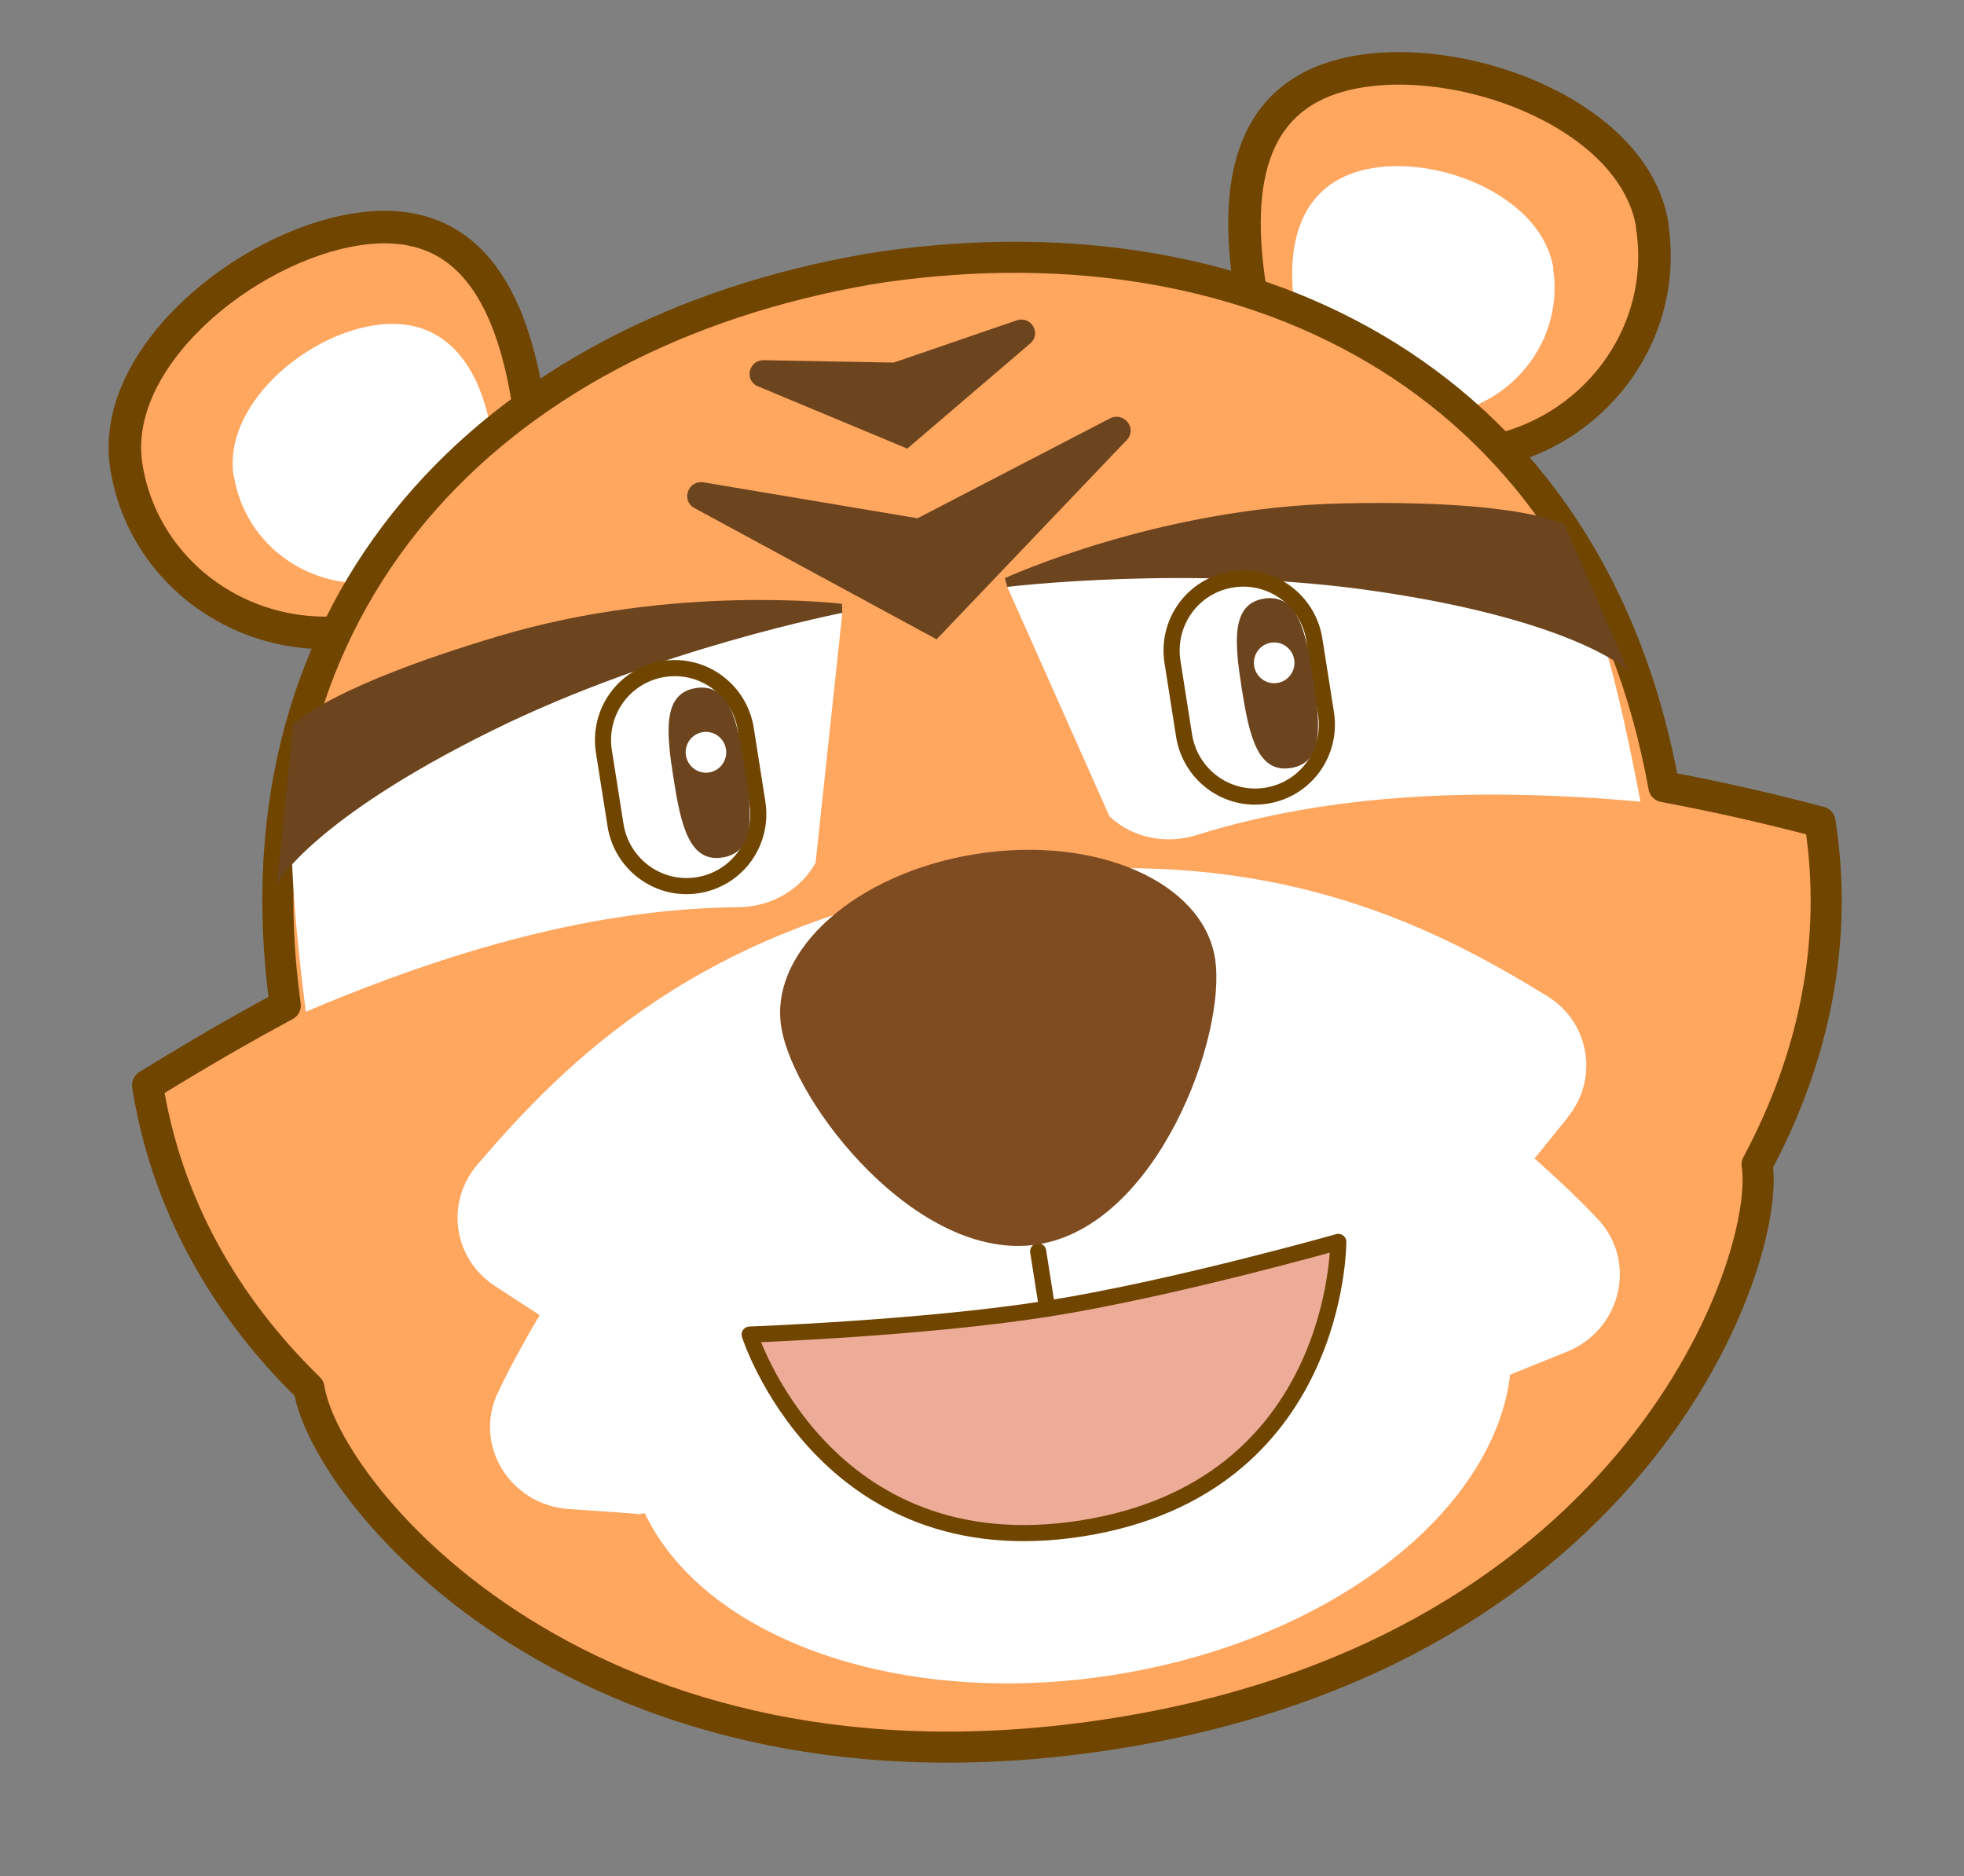
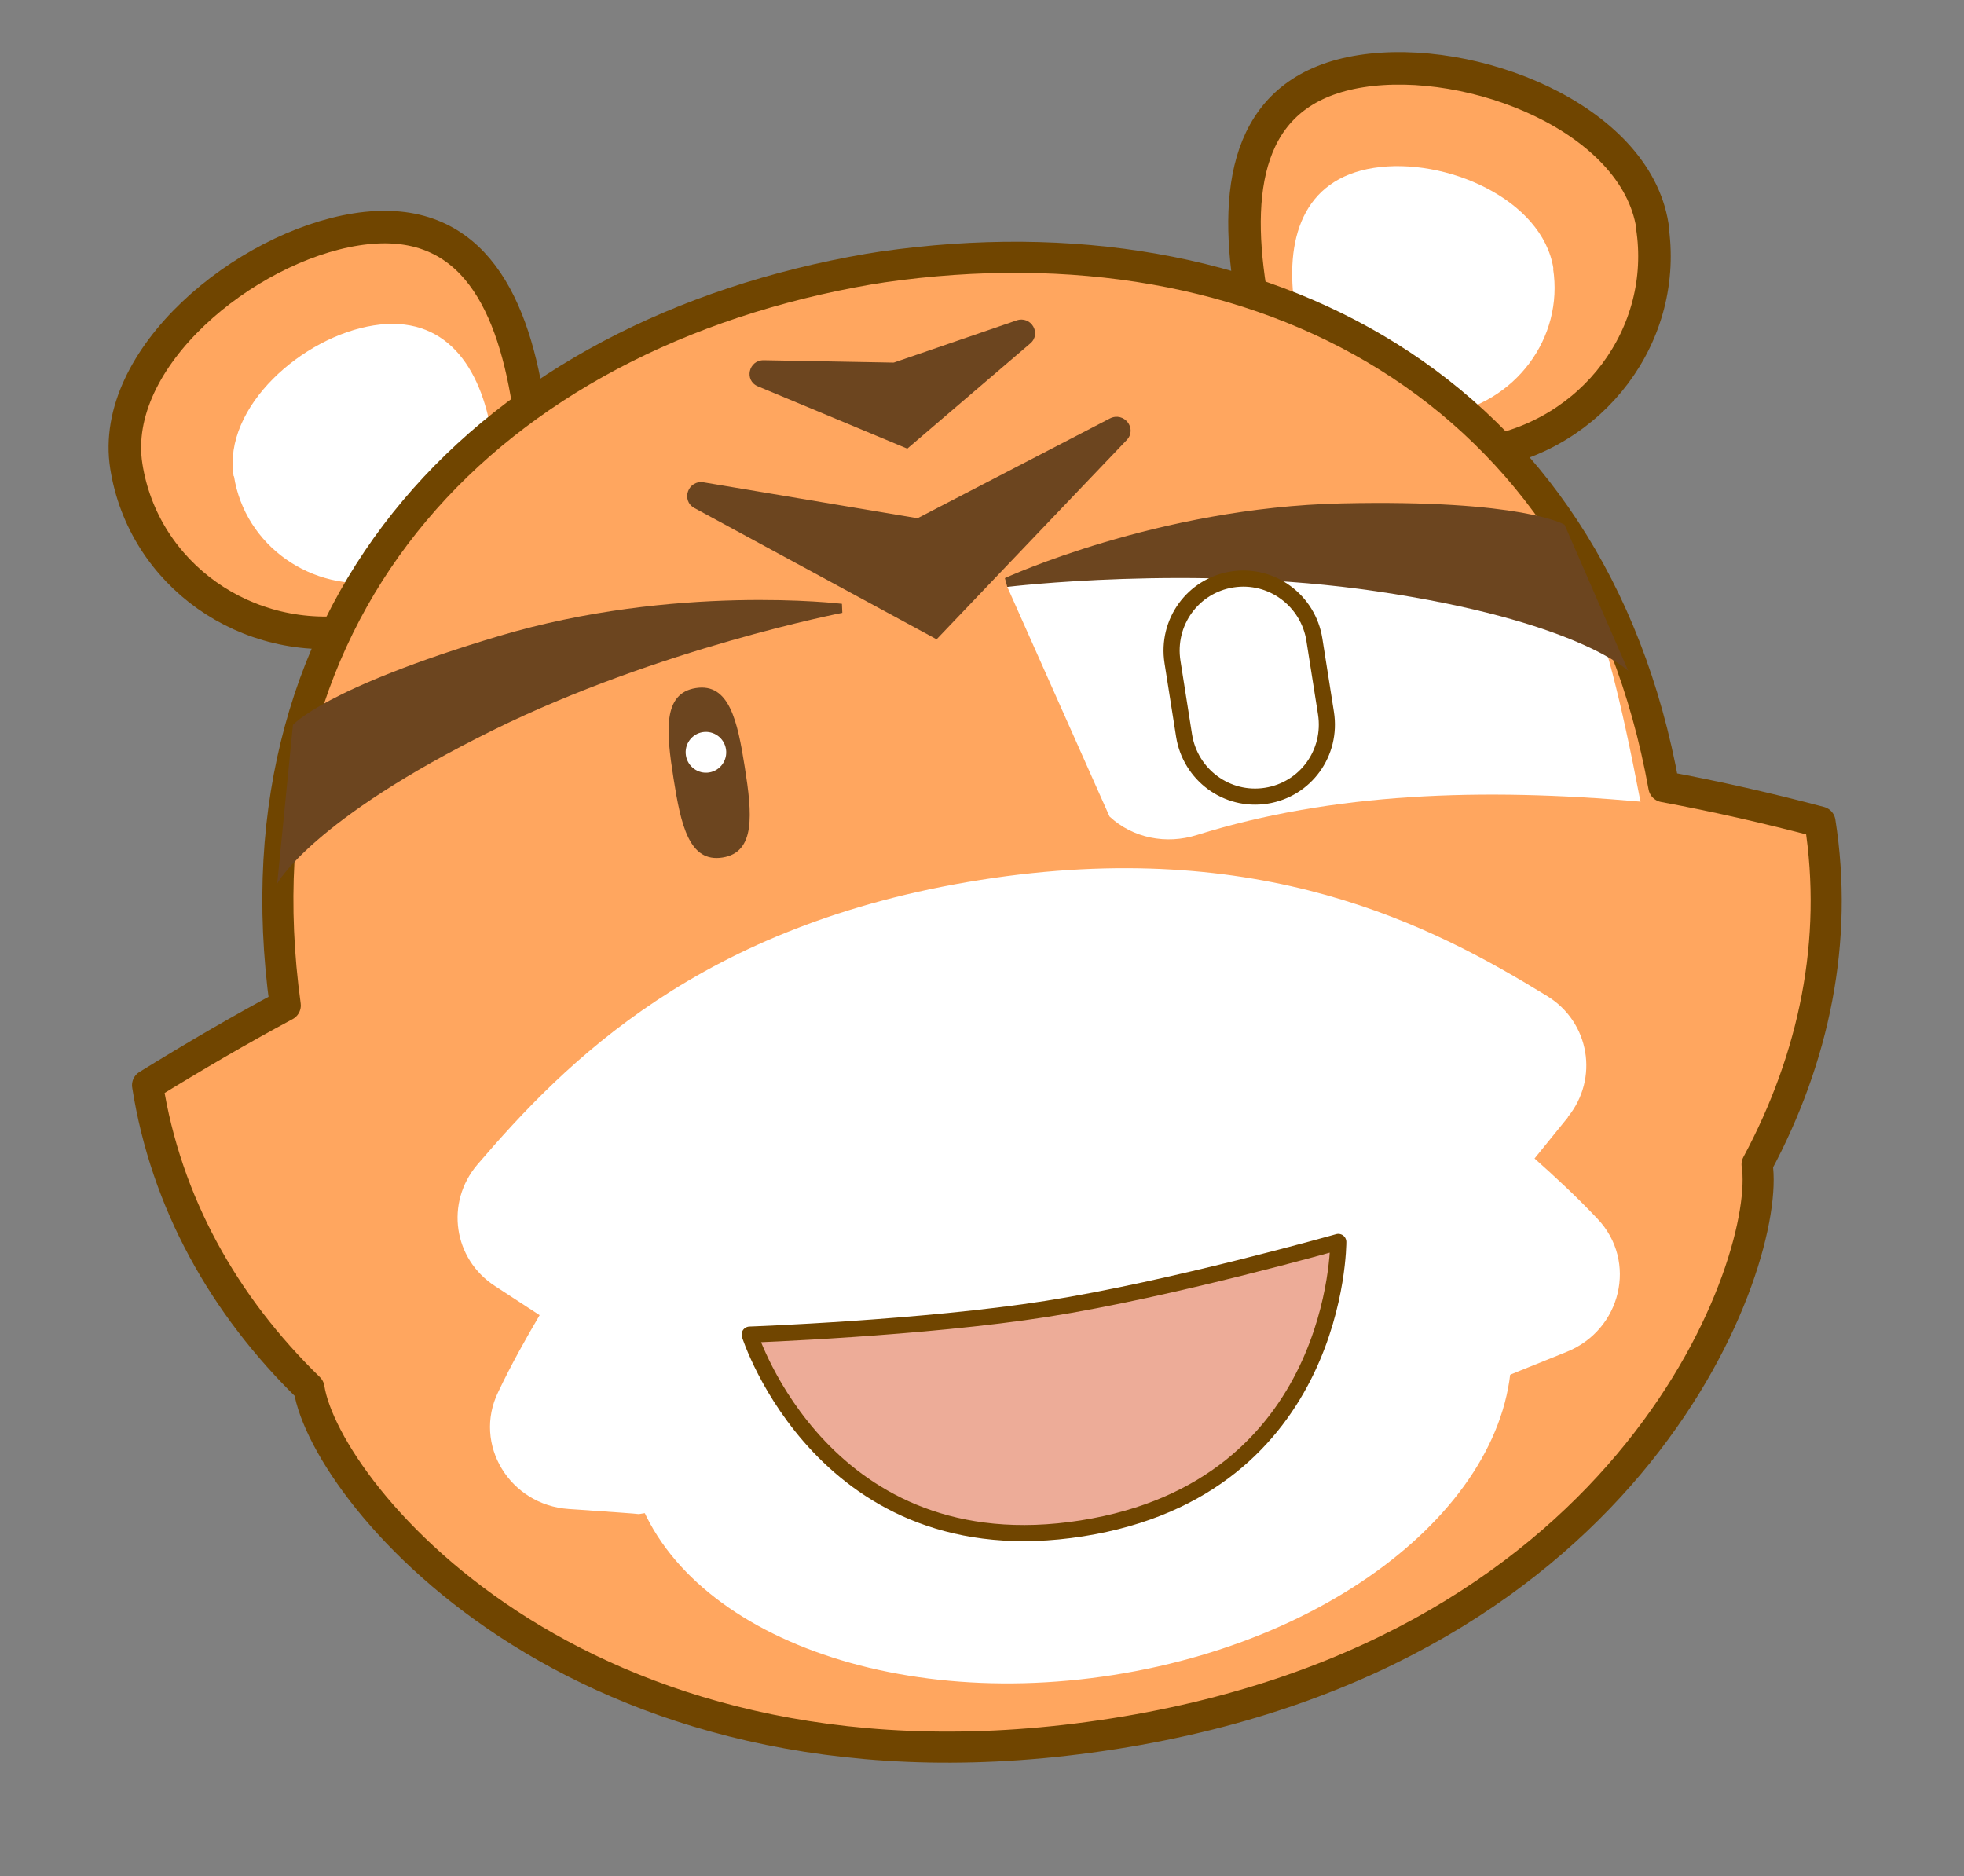
<svg xmlns="http://www.w3.org/2000/svg" width="67" height="64" viewBox="0 0 67 64" fill="none">
  <rect x="0" y="0" width="67" height="64" fill="#808080" stroke="none" />
  <path fill-rule="evenodd" clip-rule="evenodd" d="M56.36 7.708C56.941 11.403 54.342 14.869 50.556 15.465C46.769 16.061 43.229 13.55 42.649 9.867C42.069 6.185 42.64 3.026 46.426 2.429C50.213 1.833 55.791 4.024 56.371 7.707L56.36 7.708Z" fill="#FFA65F" />
  <path fill-rule="evenodd" clip-rule="evenodd" d="M56.36 7.708C56.941 11.403 54.342 14.869 50.556 15.465C46.769 16.061 43.229 13.55 42.649 9.867C42.069 6.185 42.64 3.026 46.426 2.429C50.213 1.833 55.791 4.024 56.371 7.707L56.36 7.708Z" stroke="#704500" stroke-width="1.11" stroke-linecap="round" stroke-linejoin="round" />
  <path fill-rule="evenodd" clip-rule="evenodd" d="M52.982 9.16C53.354 11.526 51.688 13.758 49.257 14.141C46.825 14.524 44.553 12.911 44.181 10.546C43.809 8.18 44.432 6.111 46.864 5.728C49.296 5.346 52.621 6.792 52.993 9.158L52.982 9.16Z" fill="white" />
  <path fill-rule="evenodd" clip-rule="evenodd" d="M4.309 15.903C4.891 19.598 8.429 22.098 12.216 21.502C16.002 20.905 18.6 17.427 18.02 13.745C17.44 10.062 15.938 7.23 12.151 7.826C8.365 8.422 3.727 12.209 4.309 15.903Z" fill="#FFA65F" />
  <path fill-rule="evenodd" clip-rule="evenodd" d="M4.309 15.903C4.891 19.598 8.429 22.098 12.216 21.502C16.002 20.905 18.6 17.427 18.02 13.745C17.44 10.062 15.938 7.23 12.151 7.826C8.365 8.422 3.727 12.209 4.309 15.903Z" stroke="#704500" stroke-width="1.11" stroke-linecap="round" stroke-linejoin="round" />
  <path fill-rule="evenodd" clip-rule="evenodd" d="M7.982 16.245C8.354 18.61 10.625 20.223 13.057 19.84C15.489 19.458 17.155 17.225 16.782 14.859C16.41 12.494 15.181 10.717 12.749 11.1C10.317 11.482 7.598 13.881 7.97 16.247L7.982 16.245Z" fill="white" />
  <path d="M59.941 39.723C61.895 36.083 62.725 32.084 62.088 28.04C60.305 27.568 58.533 27.166 56.761 26.837C54.309 13.226 43.032 7.251 30.105 9.107C30.024 9.12 29.954 9.131 29.873 9.144C29.792 9.156 29.723 9.167 29.642 9.18C16.748 11.401 7.842 20.566 9.732 34.3C8.156 35.145 6.591 36.061 5.034 37.022C5.661 41.008 7.626 44.52 10.541 47.357C10.052 50.276 20.08 61.965 38.006 59.143C55.932 56.321 61.267 42.273 59.941 39.723Z" fill="#FFA65F" />
  <path d="M59.941 39.723C61.895 36.083 62.725 32.084 62.088 28.04C60.305 27.568 58.533 27.166 56.761 26.837C54.309 13.226 43.032 7.251 30.105 9.107C30.024 9.12 29.954 9.131 29.873 9.144C29.792 9.156 29.723 9.167 29.642 9.18C16.748 11.401 7.842 20.566 9.732 34.3C8.156 35.145 6.591 36.061 5.034 37.022C5.661 41.008 7.626 44.52 10.541 47.357C11.114 50.993 20.08 61.965 38.006 59.143C55.932 56.321 60.441 42.904 59.941 39.723Z" stroke="#704500" stroke-width="1.06" stroke-linecap="round" stroke-linejoin="round" />
  <path d="M53.481 38.113C54.556 36.797 54.228 34.867 52.784 33.983C48.869 31.578 43.022 28.51 33.457 30.016C23.892 31.522 19.282 36.236 16.284 39.73C15.182 41.026 15.462 42.952 16.889 43.874L18.409 44.865C17.96 45.628 17.449 46.532 16.995 47.488C16.125 49.273 17.388 51.343 19.403 51.479C20.675 51.566 21.779 51.643 21.792 51.653L51.217 47.02C51.217 47.02 52.253 46.594 53.437 46.121C55.312 45.372 55.869 43.027 54.502 41.583C53.776 40.813 53.012 40.109 52.35 39.521L53.493 38.111L53.481 38.113Z" fill="white" />
  <path d="M37.987 57.14C46.282 55.834 52.326 50.455 51.487 45.126C50.648 39.797 43.244 36.536 34.949 37.842C26.654 39.148 20.61 44.526 21.449 49.855C22.288 55.184 29.692 58.446 37.987 57.14Z" fill="white" />
  <path fill-rule="evenodd" clip-rule="evenodd" d="M31.314 17.683L24.012 16.456C23.475 16.361 23.219 17.07 23.687 17.331L31.951 21.81L38.44 15.008C38.805 14.616 38.345 14.032 37.862 14.275L31.29 17.686L31.314 17.683Z" fill="#6C451F" />
  <path fill-rule="evenodd" clip-rule="evenodd" d="M30.477 12.369L26.061 12.288C25.537 12.275 25.375 12.981 25.858 13.18L30.951 15.304L35.145 11.717C35.543 11.38 35.172 10.758 34.677 10.931L30.5 12.365L30.477 12.369Z" fill="#6C451F" />
-   <path d="M10.442 34.511C15.414 32.403 20.343 30.994 25.178 30.949C26.28 30.943 27.295 30.377 27.823 29.434L28.735 20.907C28.735 20.907 26.175 20.928 20.563 21.991C15.274 22.991 10.881 24.184 10.881 24.184C10.011 25.969 9.524 27.252 10.432 34.525L10.442 34.511Z" fill="white" />
  <path fill-rule="evenodd" clip-rule="evenodd" d="M28.746 20.905C28.746 20.905 22.47 22.12 16.821 24.908C10.621 27.962 9.457 30.14 9.457 30.14L9.993 24.73C9.993 24.73 11.077 23.472 17.005 21.703C23.023 19.907 28.722 20.599 28.722 20.599L28.735 20.907L28.746 20.905Z" fill="#6C451F" />
  <path d="M55.951 27.346C50.571 26.868 45.448 27.041 40.834 28.484C39.782 28.817 38.643 28.59 37.851 27.855L34.363 20.021C34.363 20.021 36.805 19.254 42.472 18.541C47.813 17.867 52.36 17.653 52.36 17.653C53.737 19.084 54.593 20.156 55.965 27.356L55.951 27.346Z" fill="white" />
  <path fill-rule="evenodd" clip-rule="evenodd" d="M34.352 20.023C34.352 20.023 40.698 19.251 46.93 20.168C53.769 21.169 55.546 22.884 55.546 22.884L53.373 17.9C53.373 17.9 51.955 17.036 45.77 17.174C39.491 17.315 34.281 19.723 34.281 19.723L34.363 20.021L34.352 20.023Z" fill="#6C451F" />
-   <path d="M36.104 47.059L35.416 42.689" stroke="#704500" stroke-width="0.55" stroke-linecap="round" stroke-linejoin="round" />
-   <path fill-rule="evenodd" clip-rule="evenodd" d="M41.45 32.699C41.861 35.309 39.491 41.809 35.403 42.452C31.315 43.096 27.062 37.639 26.651 35.029C26.24 32.418 29.218 29.776 33.306 29.132C37.394 28.489 41.039 30.088 41.45 32.699Z" fill="#7F4C22" />
  <path d="M25.574 45.528C25.574 45.528 28.115 53.523 36.904 52.14C45.693 50.756 45.654 42.367 45.654 42.367C45.654 42.367 39.962 43.979 35.724 44.647C31.486 45.314 25.574 45.528 25.574 45.528Z" fill="#EDAC98" stroke="#704500" stroke-width="0.55" stroke-linecap="round" stroke-linejoin="round" />
-   <path d="M25.443 24.877C25.232 23.537 23.982 22.611 22.639 22.822C21.296 23.034 20.389 24.287 20.602 25.639L20.997 28.144C21.208 29.484 22.457 30.41 23.8 30.199C25.144 29.987 26.05 28.734 25.837 27.382L25.443 24.877Z" fill="white" stroke="#704500" stroke-width="0.55" stroke-linecap="round" stroke-linejoin="round" />
  <path d="M44.839 21.823C44.628 20.483 43.379 19.557 42.035 19.768C40.692 19.98 39.786 21.233 39.999 22.585L40.393 25.09C40.604 26.431 41.853 27.357 43.197 27.145C44.54 26.933 45.446 25.68 45.234 24.328L44.839 21.823Z" fill="white" stroke="#704500" stroke-width="0.55" stroke-linecap="round" stroke-linejoin="round" />
  <path fill-rule="evenodd" clip-rule="evenodd" d="M25.408 26.172C25.66 27.768 25.782 29.075 24.647 29.253C23.512 29.432 23.228 28.151 22.977 26.555C22.725 24.958 22.602 23.652 23.737 23.473C24.872 23.294 25.157 24.575 25.408 26.172Z" fill="#6C451F" />
-   <path fill-rule="evenodd" clip-rule="evenodd" d="M44.795 23.12C45.046 24.716 45.169 26.023 44.034 26.201C42.899 26.38 42.615 25.099 42.363 23.503C42.112 21.906 41.989 20.6 43.124 20.421C44.259 20.242 44.544 21.523 44.795 23.12Z" fill="#6C451F" />
  <path d="M43.575 23.299C43.953 23.24 44.21 22.884 44.151 22.504C44.091 22.125 43.736 21.865 43.359 21.924C42.982 21.984 42.724 22.34 42.784 22.72C42.844 23.099 43.198 23.359 43.575 23.299Z" fill="white" />
  <path d="M24.191 26.352C24.568 26.292 24.826 25.936 24.766 25.556C24.706 25.177 24.352 24.917 23.974 24.976C23.597 25.036 23.34 25.392 23.399 25.771C23.459 26.151 23.813 26.411 24.191 26.352Z" fill="white" />
</svg>